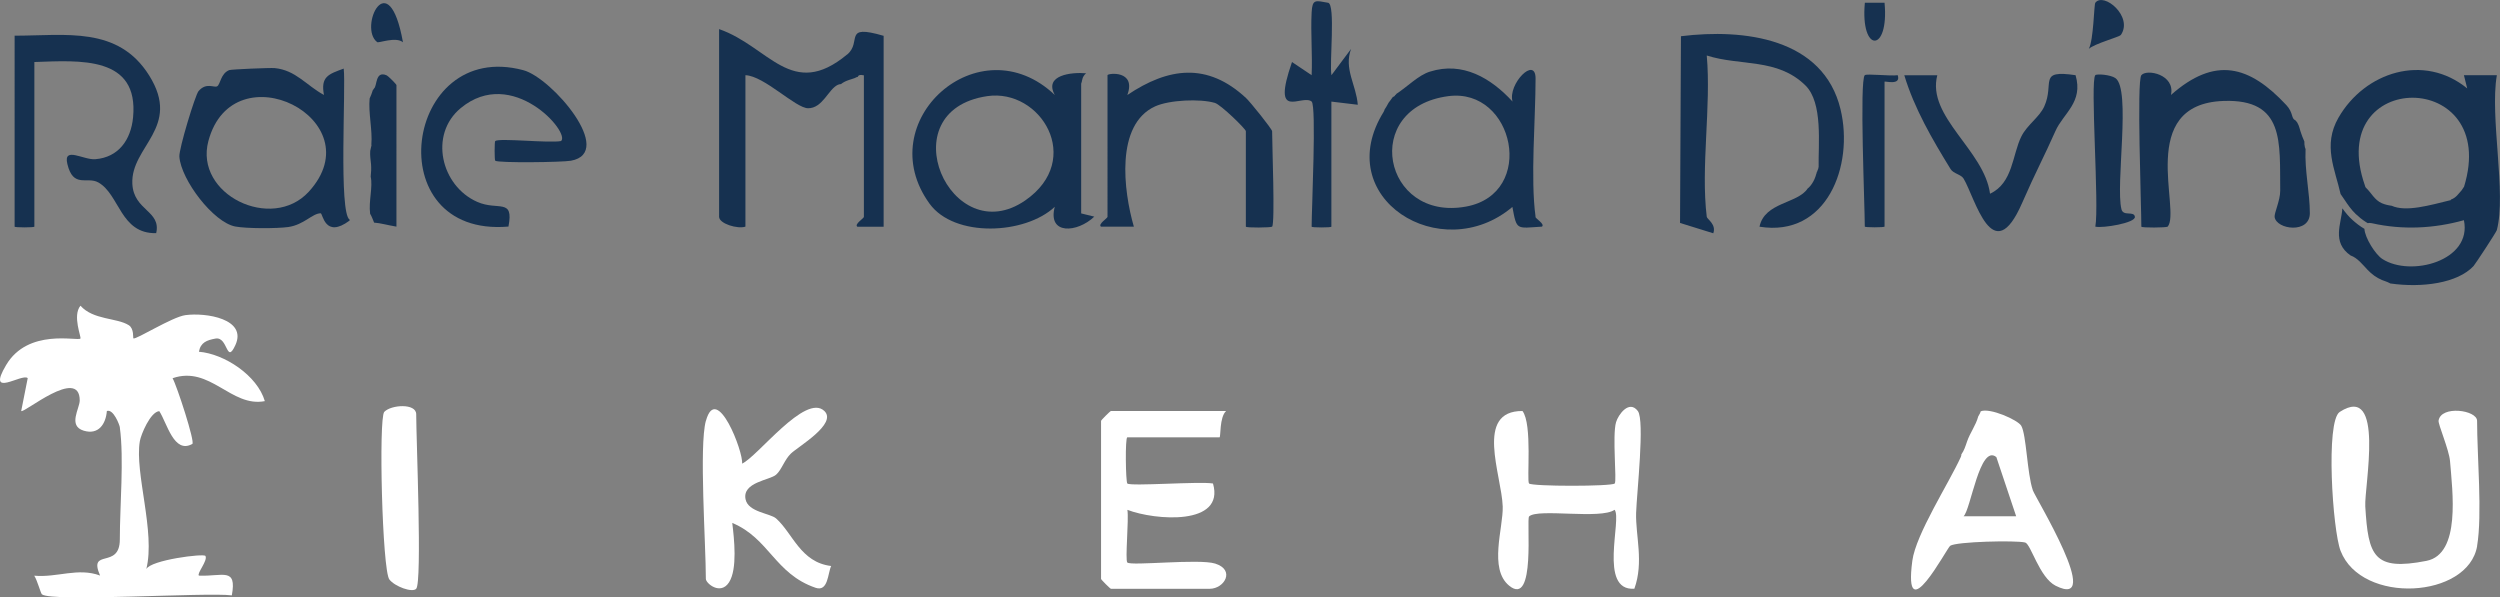
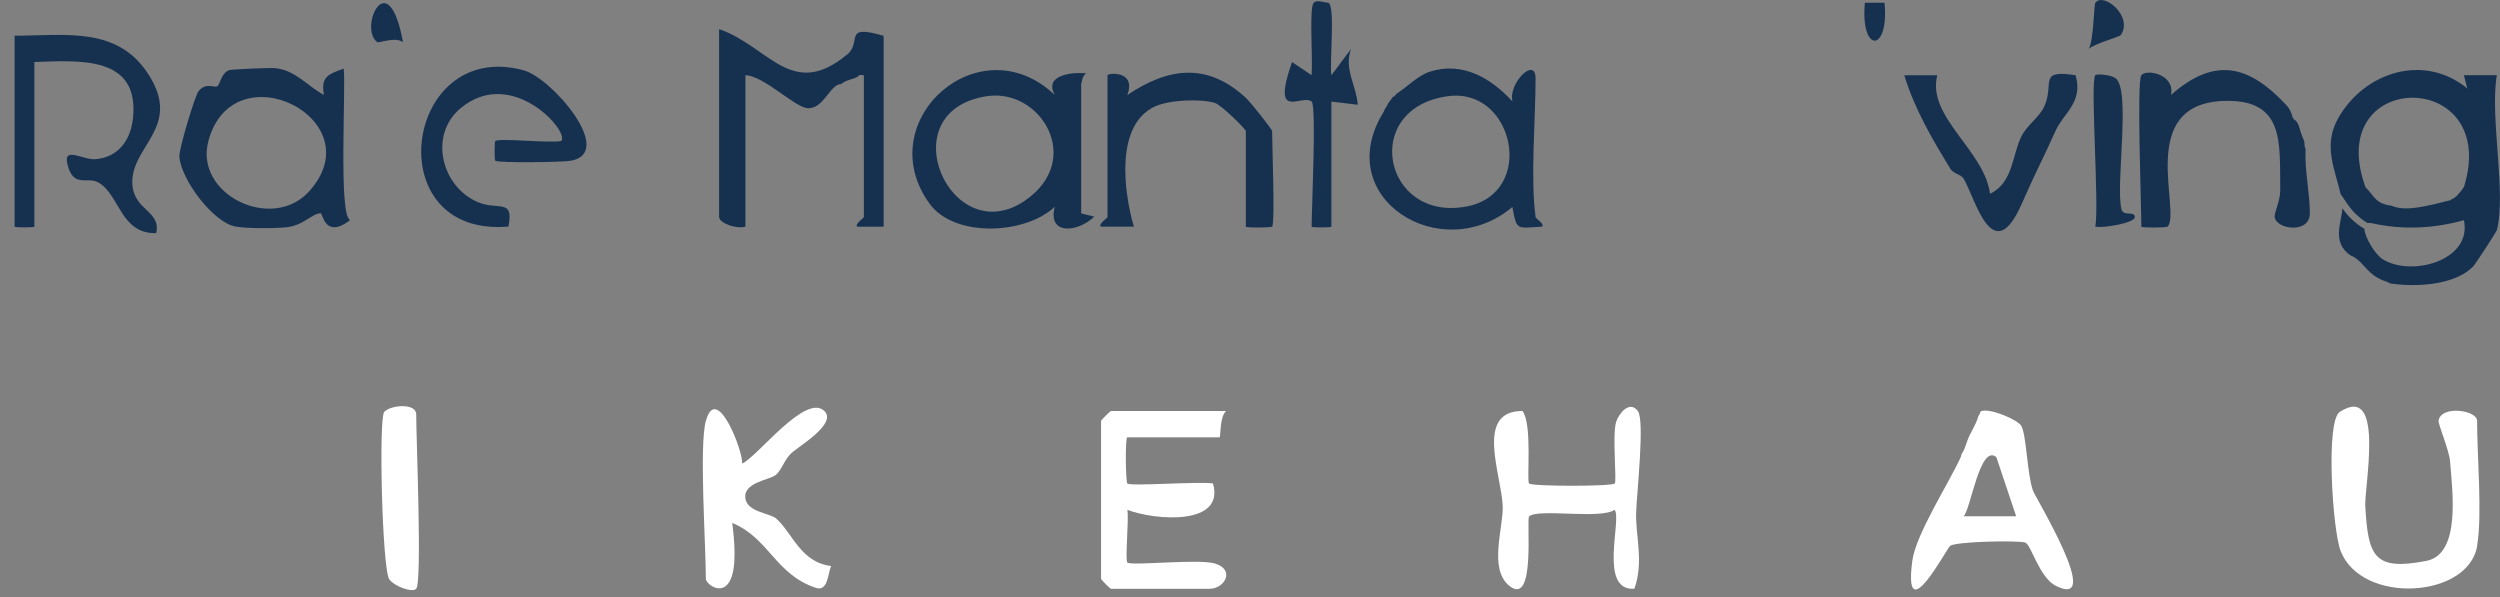
<svg xmlns="http://www.w3.org/2000/svg" id="Layer_1" data-name="Layer 1" viewBox="0 0 379.68 90.73">
  <rect x="0" y="0" width="379.68" height="90.73" fill="#808080" stroke="none" />
  <defs>
    <style>
      .cls-1 {
        fill: #fff;
      }

      .cls-2 {
        fill: #163150;
      }
    </style>
  </defs>
  <g>
-     <path class="cls-1" d="M18.21,64.92c-.05-.38-.99-2.86-1.98-2.5-.16,2-1.28,3.66-3.51,2.99-2.45-.74-.61-3.38-.61-4.6-.02-5.17-8.53,2.04-8.89,1.61l.99-4.99c-.82-.81-6.37,3.21-3.28-1.99,3.33-5.63,10.82-3.6,11.28-4.02.19-.17-1.25-3.47.01-4.99,1.96,2.19,5.53,1.81,7.34,2.96.83.53.61,1.94.7,2,.36.24,5.88-3.26,7.9-3.53,3.07-.42,9.44.55,7.58,4.57-1.39,3-1.09-1.37-3.02-1.01-1.29.24-2.25.57-2.51,2,3.87.31,8.88,3.61,10.01,7.5-5.13.99-8.3-5.45-14.01-3.48.64,1.1,3.45,9.73,3,9.98-2.8,1.58-3.84-3.19-5.02-4.98-1.36.11-2.79,3.58-2.95,4.56-.82,4.81,2.4,13.81.98,19.43.67-1.39,8.74-2.4,8.98-2,.4.69-1.35,2.68-.99,2.99,3.61.16,5.79-1.34,5,3-3.75-.5-27.4,1.05-28.84-.16-.2-.17-.71-2.15-1.17-2.83,3.48.32,6.65-1.27,10-.02-1.85-4.25,3-.86,3-5.49,0-5.11.65-12.25,0-17Z" />
    <path class="cls-1" d="M186.21,62.42c-1.03.94-.79,4-1,4h-14c-.35,0-.25,6.76,0,7.01.46.46,11-.35,13.01,0,1.86,6.45-8.81,5.61-13,4,.24,1.46-.37,7.65-.01,8,.55.55,10.87-.61,13.34.16,3.11.98,1.38,3.83-.83,3.83h-15c-.11,0-1.5-1.39-1.5-1.5v-24c0-.11,1.39-1.5,1.5-1.5h17.5Z" />
    <path class="cls-1" d="M248.21,89.41c-5.52.39-1.83-10.64-3-11.99-2.07,1.51-11.65-.25-12.98,1.01-.46.43,1.07,13.88-3.03,10.52-3.14-2.57-.88-8.79-.98-12.03-.16-4.8-4.31-14.53,3-14.5,1.54,1.99.61,10.62,1,11.01.46.46,12.55.46,13.01,0,.35-.35-.39-7.23.2-9.3.33-1.14,1.98-3.46,3.31-1.71,1.08,1.42-.16,12.42-.26,15.47-.1,3.48,1.2,7.46-.27,11.53Z" />
    <path class="cls-1" d="M376.21,82.92c-1.35,7.97-17.55,8.96-20.74.74-1.22-3.13-2.3-19.69-.13-21.1,6.92-4.49,3.71,11.35,3.88,14.35.45,7.54,1.27,9.84,9.29,8.27,5.26-1.03,3.94-10.62,3.58-15.14-.14-1.72-1.82-5.61-1.74-6.15.35-2.37,5.85-1.63,5.85.03,0,5.38.81,14.19,0,19Z" />
    <path class="cls-1" d="M308.72,74.42c-.86-2.52-.97-8.43-1.75-9.76-.52-.89-4.81-2.78-6.16-2.19-.05.22-.19.48-.37.77-.36,1.36-1.25,2.49-1.7,3.82-.23.67-.45,1.39-.86,1.94,0,.15-.03.3-.1.43-1.8,3.96-6.81,11.69-7.35,15.73-1.44,10.87,5.24-1.92,5.75-2.27.93-.64,9.94-.85,11.38-.5.87.21,2.16,5.32,4.64,6.57,7.42,3.72-3.09-13.38-3.48-14.52ZM298.21,78.41c1.09-.98,2.46-11.04,4.98-8.99l3.01,8.99h-8Z" />
    <path class="cls-1" d="M107.21,63.92c1.62-5.93,5.73,4.78,5.49,6.49,2.32-1.01,9.63-10.76,12.5-7.99,2,1.93-3.93,5.37-5.07,6.45-1,.95-1.4,2.46-2.26,3.22-.94.84-5.17,1.13-4.64,3.74.4,1.96,3.75,2.12,4.64,2.91,2.54,2.26,3.7,6.66,8.36,7.22-.52,1.1-.44,3.96-2.36,3.31-6.2-2.12-7.04-7.51-12.66-9.85.29,2.39.81,7-.49,9.02s-3.52.15-3.52-.52c0-5.26-1.04-20.19,0-24Z" />
    <path class="cls-1" d="M63.21,89.42c-.6.63-3.27-.35-4.08-1.42-1.08-1.42-1.65-24.52-.77-25.45,1.04-1.09,4.85-1.34,4.85.36,0,3.74.92,25.54,0,26.5Z" />
  </g>
  <g>
    <path class="cls-2" d="M379.21,11.42h-5.01s.5,2.01.5,2.01c-6.57-5.38-15.55-2.51-19.55,4.44-2.42,4.2-.52,7.84.32,11.6.2.27.39.55.57.83.51.77,1.04,1.54,1.71,2.18.47.45.97.86,1.52,1.21.1.06.2.13.32.2.17-.04.36-.05.63.01,4.65,1.05,9.45.81,13.98-.46,1.29,6.18-8.09,8.67-12.39,5.89-1.06-.69-2.65-3.21-2.72-4.58-.01,0-.03-.01-.04-.02-.64-.37-1.22-.83-1.77-1.32-.59-.53-1.08-1.13-1.54-1.77-.13,2.27-1.67,5.14,1.25,7.16,1.05.36,1.86,1.43,2.59,2.19.62.65,1.33,1.18,2.16,1.53.38.16.78.26,1.15.46.04.02.08.05.13.07,4.81.69,10.2-.03,12.64-2.64.25-.27,3.46-5.15,3.54-5.46,1.48-5.56-1.09-17.19,0-23.5ZM374.2,28.41l-.02-.02s0,.02,0,.02c-.19.34-.43.65-.7.92-.22.28-.47.54-.77.74-.15.1-.32.18-.49.24,0,.03,0,.05-.01.08-3.22.79-6.8,1.84-8.98.86-.51-.07-1.02-.18-1.5-.39-1.12-.49-1.57-1.56-2.42-2.36-.04-.03-.05-.07-.08-.11h0s0,0,0-.01c-.03-.06-.05-.12-.06-.19-6.26-17.81,20.61-17.85,15.04.2Z" />
    <path class="cls-2" d="M164.21,12.42l.06.29c.02-.55.17-1.11.58-1.49.03-.03.07-.06.11-.09-2.24-.2-6.46.27-4.76,3.3-11.47-10.91-28.11,4-19.02,16.51,3.77,5.19,14.49,4.7,19.01.47-1.14,4.32,3.46,3.94,6,1.49l-1.99-.49V12.42ZM155.72,30.43c-11.34,7.85-20.85-13.61-5.78-15.83,8.11-1.19,14.73,9.62,5.78,15.83Z" />
    <path class="cls-2" d="M128.66,8.27c-8.44,7.01-11.87-1.23-19.45-3.85v28.5c0,1.06,2.84,1.9,4,1.5V11.42c2.85.1,7.61,5.01,9.52,5.02,2.21.01,3.09-2.92,4.52-3.56.15-.07.31-.1.47-.11.37-.3.79-.48,1.23-.63.21-.07.42-.13.62-.2.05-.02.1-.03.14-.05.02,0,.04-.02.06-.02,0,0,.02,0,.03-.01.01,0,.02-.01.03-.01.02,0,.04-.02.06-.03.05-.02.1-.05.14-.07.07-.04.14-.06.22-.06.1-.25.35-.39.95-.25v21.5c0,.22-1.48,1.1-1,1.49h4s0-28.99,0-28.99c-6.3-1.85-3.2.91-5.55,2.85Z" />
-     <path class="cls-2" d="M279.53,16.61c-2.61-10.84-14.67-12.29-24.24-11.11l-.14,28.36,5.05,1.57c.5-1.34-.95-2.16-.99-2.5-.93-7.55.69-16.75,0-24.5,5.13,1.64,10.7.35,14.97,4.53,2.71,2.64,1.95,8.95,2.02,12.48l-.04-.02s0,0,0,.01c.01.14-.02.28-.11.39-.01.12-.05.24-.14.32,0,0,0,0,0,.01,0,0,0,.02,0,.03,0,.06-.02.13-.05.18-.08.3-.18.6-.31.89-.21.44-.47.87-.82,1.21-.06.06-.13.11-.2.17-1.5,2.31-6.54,2.06-7.31,5.8,10.23,1.65,14.36-9.28,12.31-17.81Z" />
    <path class="cls-2" d="M53.11,33.37c-1.7-.99-.56-20.03-.91-22.95-2.35.85-3.52,1.24-3,4-2.65-1.42-4.28-3.78-7.5-4.08-.62-.06-6.58.18-6.9.31-1.3.54-1.32,2.15-1.81,2.45-.45.28-1.66-.65-2.84.74-.5.59-2.99,8.77-2.91,9.95.26,3.53,5.15,9.97,8.49,10.61,1.67.32,6.31.32,8.04.08,2.4-.34,3.64-2.07,4.93-2.09.33,0,.62,3.92,4.39,1.11,0-.04,0-.09.01-.13ZM46.9,29.11c-5.61,6.14-17.43.43-15.25-7.7,3.76-14.03,25.24-3.24,15.25,7.7Z" />
    <path class="cls-2" d="M233.21,32.92c-.8-5.81,0-14.75,0-21,0-3.47-4.24.82-3.5,3.5-3.27-3.56-7.57-6.12-12.55-4.54-1.75.55-3.32,2.21-5.08,3.37-.04.08-.1.15-.18.19,0,0,0,0-.01,0-.05.14-.17.24-.35.28-.12.19-.27.38-.4.55-.08.1-.15.2-.23.3-.03.06-.08.12-.11.19-.16.3-.33.6-.52.87-.01.1-.05.2-.12.27l.02.02c-8.23,13.13,8.7,23.64,19.51,14.51.67,3.64.61,3.22,4.49,2.99.49-.39-.96-1.2-1-1.49ZM222.67,31.37c-12.66,2.34-16.07-15.03-2.69-16.77,10-1.3,13.39,14.8,2.69,16.77Z" />
    <path class="cls-2" d="M2.21,5.42c7.76,0,15.73-1.5,20.45,6.05,4.96,7.93-2.84,10.74-2.56,16.45.2,4.09,4.41,4.07,3.62,7.49-5.46.12-5.54-5.89-8.8-7.71-1.7-.94-3.8.94-4.69-2.8-.65-2.72,2.45-.58,4.24-.72,3.52-.28,5.41-2.92,5.74-6.35.9-9.37-8.05-8.65-14.99-8.41v25c0,.15-3,.15-3,0V5.42Z" />
    <path class="cls-2" d="M350.15,22.64c-.03-.09-.07-.18-.1-.28-.06-.28-.1-.58-.08-.87-.22-.52-.44-1.03-.6-1.57-.17-.57-.3-1.22-.74-1.61-.02-.02-.03-.04-.04-.06-.65-.24-.27-1.12-1.36-2.29-5.63-6.04-10.82-7.45-17.52-1.54.67-3.11-3.68-4-4.5-3-.72.89,0,19.81,0,23,0,.2,3.87.16,4,0,2.07-2.43-4.84-18.63,8.49-19.09,9.33-.32,8.51,6.31,8.6,13.62.02,1.44-.93,3.43-.85,4.01.28,1.92,5.35,2.58,5.35-.58,0-3.1-.8-6.44-.65-9.74Z" />
    <path class="cls-2" d="M75.21,24.41c-.12-.1-.12-2.9,0-2.99.6-.49,8.22.35,10,0,1.48-1.26-7.41-11.47-15.23-5.01-4.87,4.02-3,11.83,2.5,14.25,3.17,1.4,5.59-.66,4.74,3.75-19.95,1.71-15.88-28.6,2.26-23.75,4.32,1.15,14.06,12.51,7.23,13.75-1.31.24-11.06.36-11.5,0Z" />
    <path class="cls-2" d="M193.21,34.42c-.13.16-4,.2-4,0v-14.5c0-.32-3.8-4.03-4.7-4.29-2.22-.66-6.93-.46-9.09.53-6.04,2.77-4.8,12.8-3.22,18.26h-5c-.48-.39,1-1.27,1-1.49V11.42c0-.3,4.42-.82,3.01,3.01,6.23-4.19,12.16-5,18.03.46.64.59,3.96,4.72,3.96,5.04,0,2.19.46,13.94,0,14.5Z" />
    <path class="cls-2" d="M294.22,11.43c-1.64,6.3,7.14,11.37,8.01,17.99,3.51-1.63,3.37-5.94,4.77-8.72.88-1.75,2.74-2.91,3.47-4.54,1.6-3.57-1.04-5.6,4.75-4.74,1.21,4.12-1.87,5.79-3.06,8.49-1.66,3.76-3.04,6.29-5.05,10.9-4.48,10.31-7.15-.8-8.9-3.69-.39-.64-1.54-.74-1.97-1.44-2.77-4.5-5.51-9.2-7.03-14.25h5Z" />
    <path class="cls-2" d="M199.21,15.42c-1.56-1.2-6.19,3.18-2.99-6l2.98,2c.14-3.15-.16-6.37,0-9.53.11-2.07.58-1.81,2.5-1.47,1.16.2.18,9.23.51,11l2.98-3.99c-1.12,3.03.78,5.45,1.02,8.48l-4.01-.48v19c0,.15-3,.15-3,0,0-2.63.75-18.42,0-19Z" />
-     <path class="cls-2" d="M58.7,11.43c-1.74-.72-1.4,1.66-1.9,2.01-.03.09-.09.16-.16.22,0,.01-.01.02-.02.04-.13.43-.29.84-.48,1.25-.22,2.12.45,4.87.26,6.98.02.08.03.17,0,.25-.04.09-.05.19-.07.28-.03.15-.06.31-.1.45-.06.67.06,1.38.12,2.02.05.64.02,1.27-.05,1.9.35,1.55-.33,3.71-.09,5.6,0,0-.01,0-.02-.01.27.44.45.96.63,1.39.94.06,1.97.37,3.39.61V12.92c0-.11-1.22-1.37-1.52-1.49Z" />
    <path class="cls-2" d="M318.21,11.42c.22-.23,2.29-.09,3.06.44,2.41,1.68-.01,16.21.92,19.92.28,1.13,1.9.2,2.04,1.14s-4.92,1.77-6.01,1.5c.61-3.13-.81-22.18,0-23Z" />
-     <path class="cls-2" d="M283.21,11.42c.27-.27,3.91.17,5,0,.55,1.64-2,.84-2,.99v22c0,.15-3,.15-3,0,0-3.19-.82-22.19,0-23Z" />
    <path class="cls-2" d="M322.09,5.31c-.22.31-3.95,1.3-4.86,2.11.74-1.35.78-6.72.99-7,1.26-1.68,5.81,2.1,3.87,4.9Z" />
    <path class="cls-2" d="M61.2,6.42c-1.07-.9-3.68.15-3.91-.02-2.89-2.13,1.71-12.19,3.91.02Z" />
    <path class="cls-2" d="M286.21.42c.72,7.67-3.71,7.67-2.99,0h2.99Z" />
  </g>
</svg>